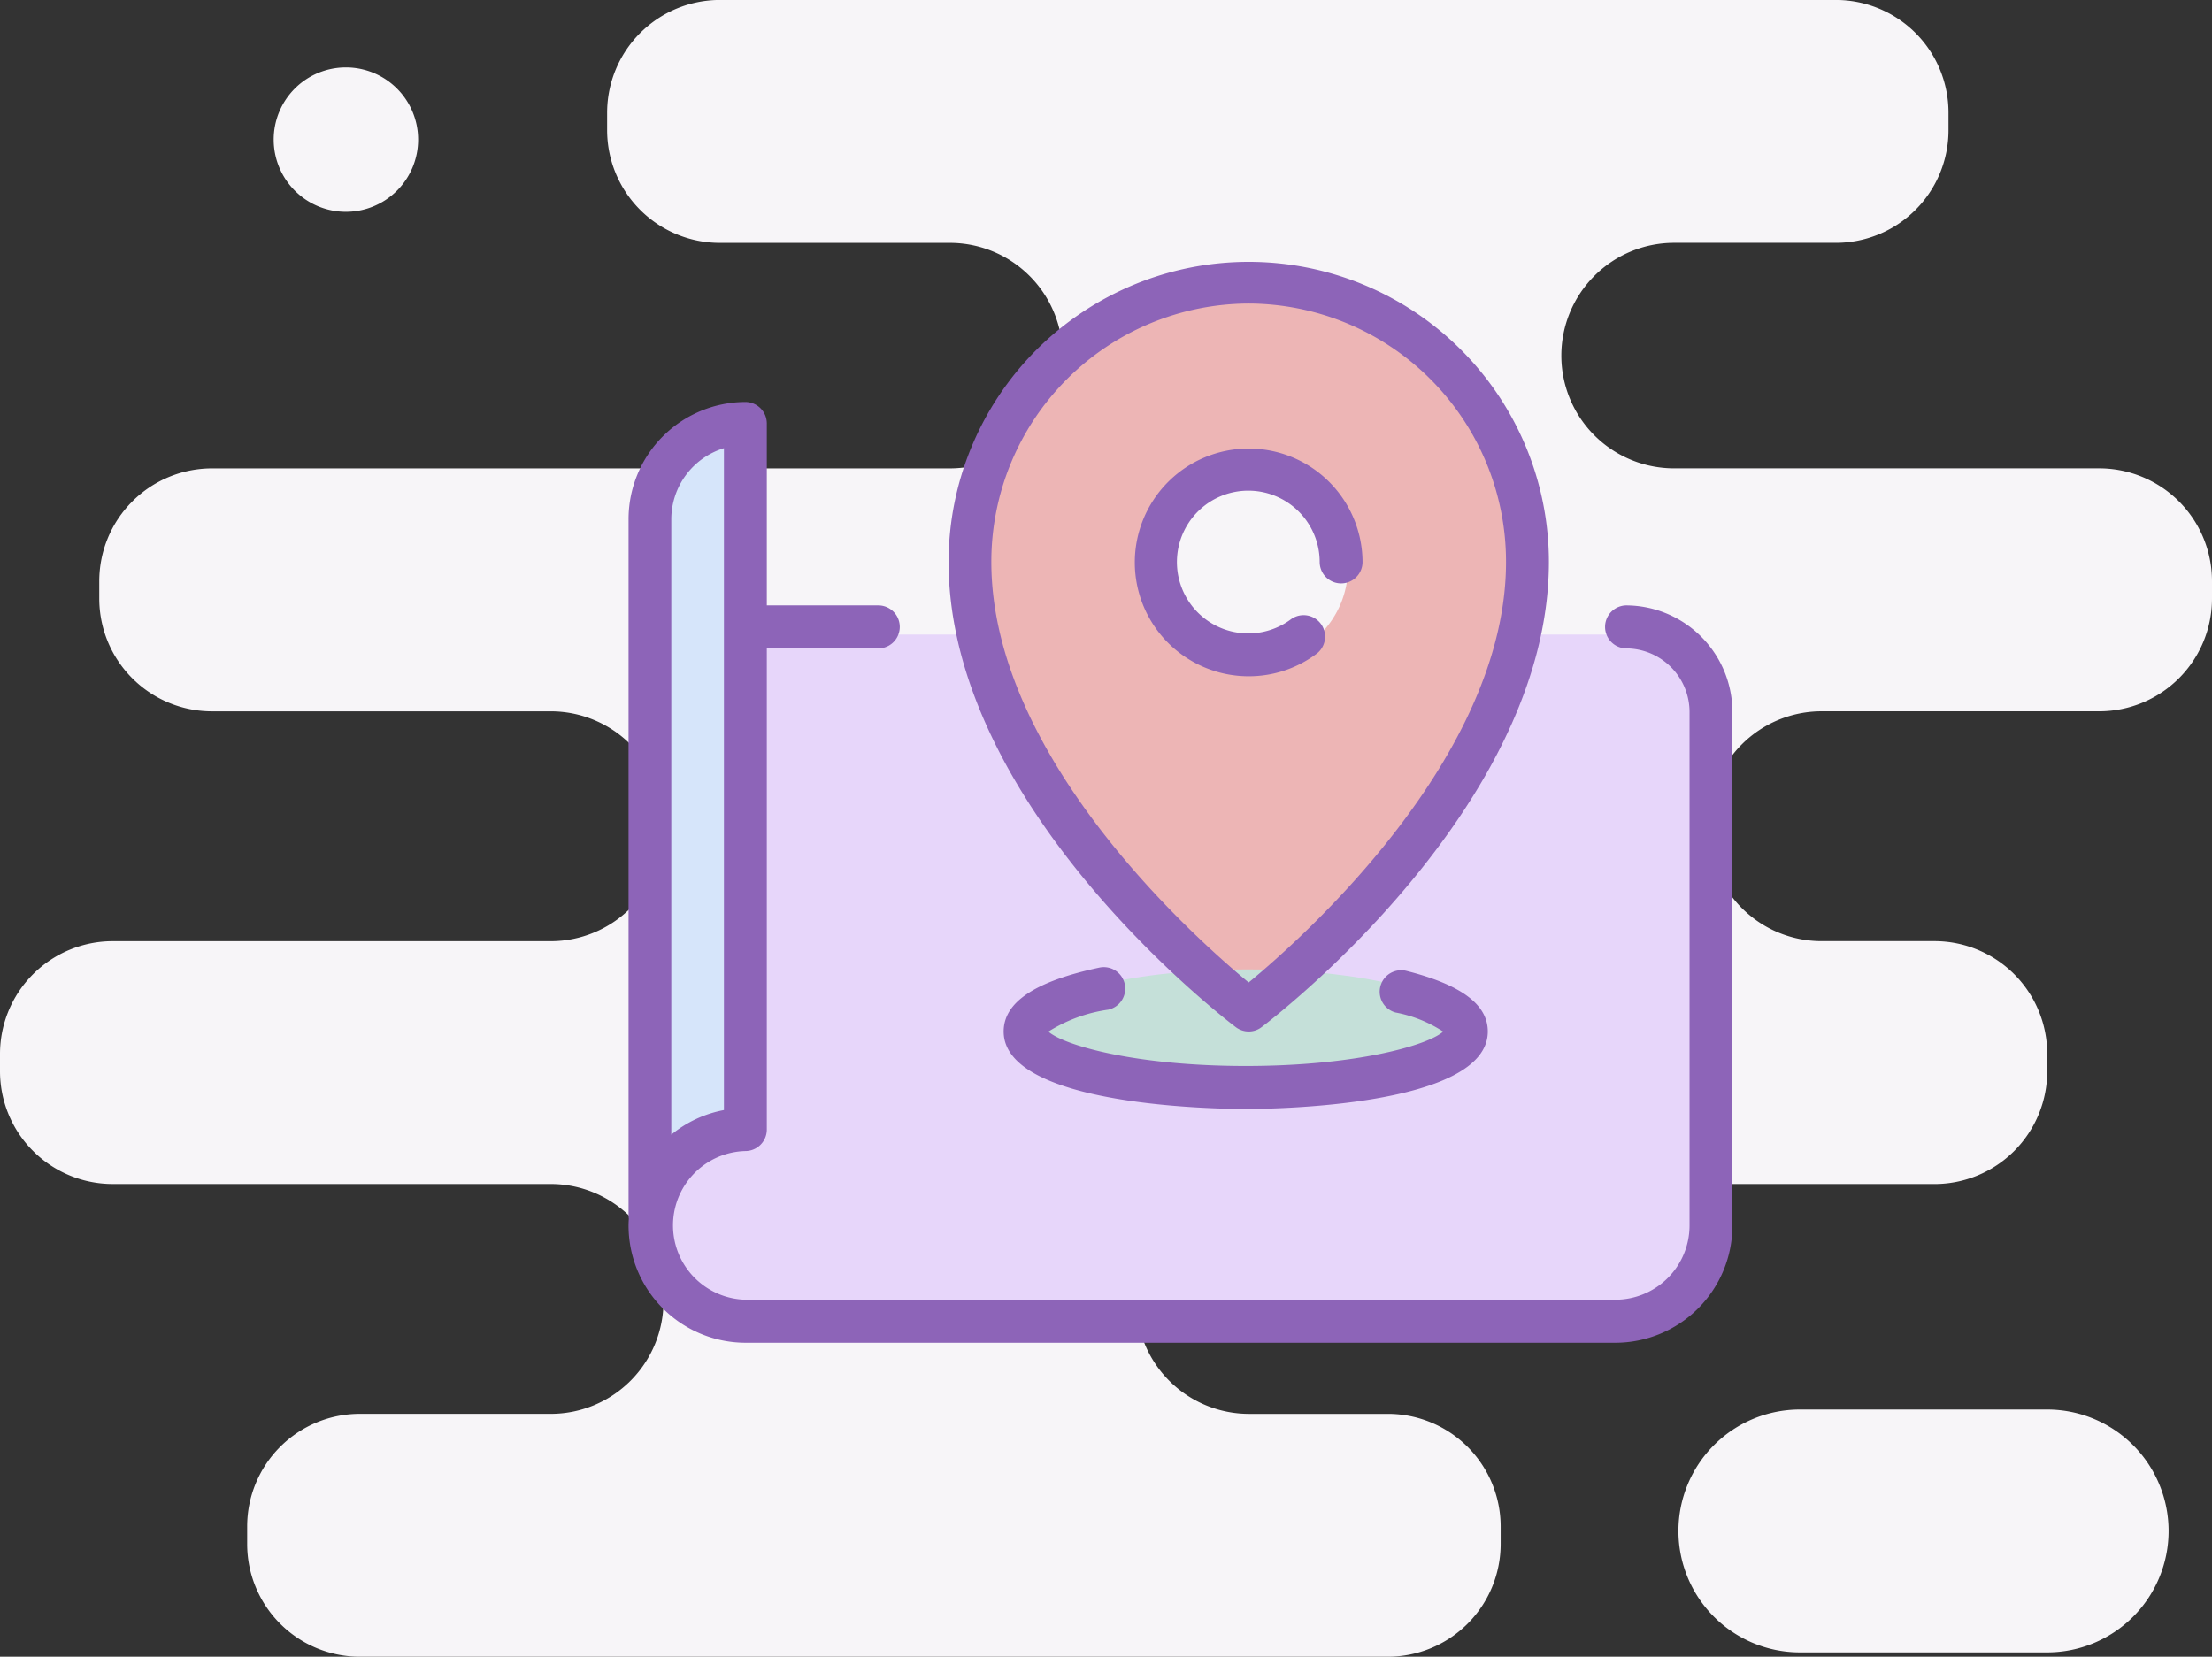
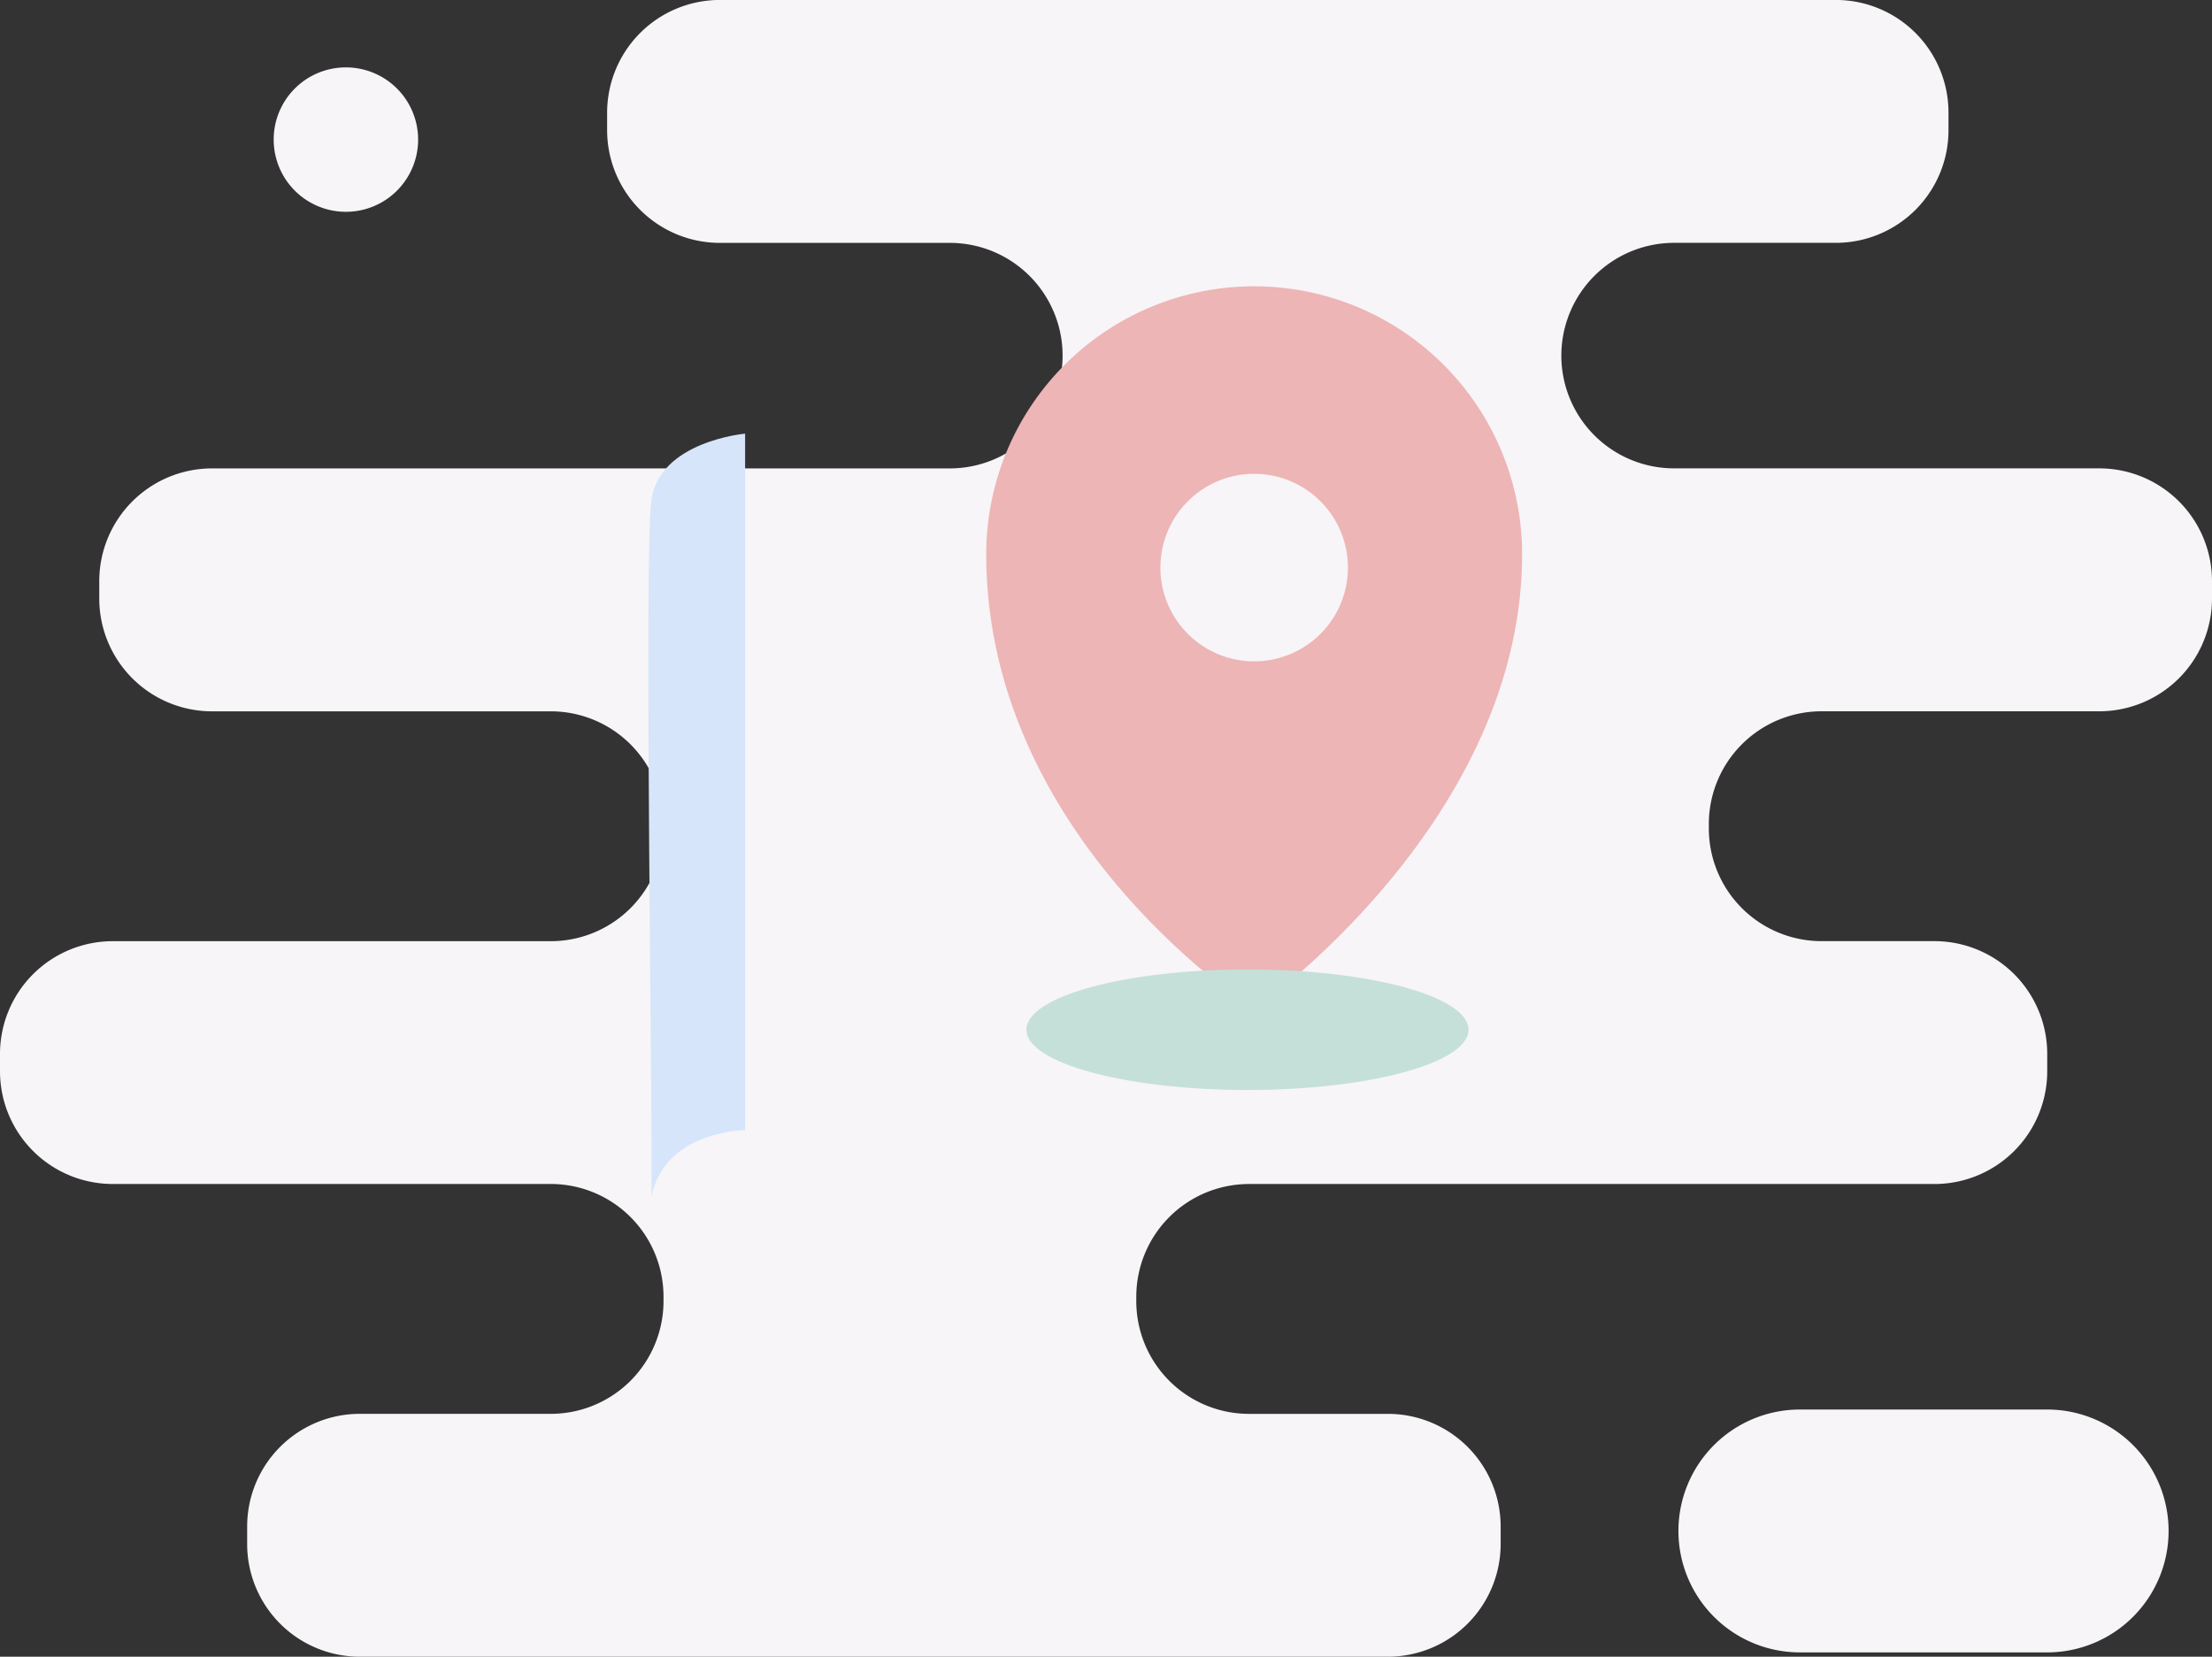
<svg xmlns="http://www.w3.org/2000/svg" id="ic_62" width="165.12" height="123.688" viewBox="0 0 165.12 123.688">
  <rect x="0" y="0" width="165.12" height="123.688" fill="#333333" stroke="none" />
  <defs>
    <style>
      .cls-1 {
        fill: #f7f5f8;
      }

      .cls-1, .cls-2, .cls-3, .cls-5, .cls-6 {
        fill-rule: evenodd;
      }

      .cls-2 {
        fill: #e7d6fa;
      }

      .cls-3 {
        fill: #edb5b5;
      }

      .cls-4 {
        fill: #c5e0d9;
      }

      .cls-5 {
        fill: #d6e5fa;
      }

      .cls-6 {
        fill: #8d64b8;
      }
    </style>
  </defs>
  <path id="Shape_16_copy_17" data-name="Shape 16 copy 17" class="cls-1" d="M1320.2,846.989h-18.46a9.068,9.068,0,0,1-9.07-9.066h0a9.068,9.068,0,0,1,9.07-9.066h18.46a9.065,9.065,0,0,1,9.06,9.066h0A9.065,9.065,0,0,1,1320.2,846.989Zm-7.37-113.649v-1.3a8.411,8.411,0,0,0-8.41-8.418h-83.3a8.419,8.419,0,0,0-8.42,8.418v1.3a8.419,8.419,0,0,0,8.42,8.418h17.16a8.419,8.419,0,0,1,8.42,8.419h0a8.419,8.419,0,0,1-8.42,8.418h-55.07a8.419,8.419,0,0,0-8.42,8.418v1.3a8.419,8.419,0,0,0,8.42,8.418h25.28a8.419,8.419,0,0,1,8.42,8.418v0.324a8.419,8.419,0,0,1-8.42,8.419H1175.8a8.419,8.419,0,0,0-8.42,8.418V803.6a8.419,8.419,0,0,0,8.42,8.419h32.69a8.419,8.419,0,0,1,8.42,8.418v0.324a8.419,8.419,0,0,1-8.42,8.418h-14.25a8.411,8.411,0,0,0-8.41,8.419v1.295a8.412,8.412,0,0,0,8.41,8.419h76.74a8.42,8.42,0,0,0,8.42-8.419V837.6a8.419,8.419,0,0,0-8.42-8.419h-10.36a8.419,8.419,0,0,1-8.42-8.418v-0.324a8.419,8.419,0,0,1,8.42-8.418h51.16a8.419,8.419,0,0,0,8.42-8.419v-1.295a8.419,8.419,0,0,0-8.42-8.418h-8.42a8.419,8.419,0,0,1-8.42-8.419v-0.324a8.419,8.419,0,0,1,8.42-8.418h20.72a8.419,8.419,0,0,0,8.42-8.418v-1.3a8.419,8.419,0,0,0-8.42-8.418h-31.73a8.419,8.419,0,0,1-8.42-8.418h0a8.419,8.419,0,0,1,8.42-8.419h12.07A8.411,8.411,0,0,0,1312.83,733.34Zm-119.63-4.684a5.391,5.391,0,1,1-5.39,5.391A5.388,5.388,0,0,1,1193.2,728.656ZM1298,800" transform="translate(-1167.38 -723.625)" />
-   <path class="cls-2" d="M1216,760c0.01-.978,3.6-5,7-5,0.6,2.6.45,16,.45,16H1292c4.2,0,5.4,49.8,0,51s-68.2,1-72,1c-1.08,0-3.9-7.184-3.9-7.184S1215.96,762.721,1216,760Z" transform="translate(-1167.38 -723.625)" />
  <path class="cls-3" d="M1261,745a20,20,0,0,1,20,20c0,20.046-20,34-20,34s-20-12.7-20-34A20,20,0,0,1,1261,745Zm0,14a7,7,0,1,1-7,7A7,7,0,0,1,1261,759Z" transform="translate(-1167.38 -723.625)" />
  <ellipse class="cls-4" cx="93.12" cy="76.875" rx="16.5" ry="4.5" />
  <path class="cls-5" d="M1216,761c0.57-4.429,7-5,7-5v52s-6,0-7,5C1216.14,808.571,1215.43,765.429,1216,761Z" transform="translate(-1167.38 -723.625)" />
-   <path class="cls-6" d="M1259.63,800.312a1.619,1.619,0,0,0,.96.323,1.576,1.576,0,0,0,.96-0.323c0.88-.661,21.45-16.417,21.45-34.732a22.405,22.405,0,1,0-44.81,0C1238.19,783.9,1258.76,799.651,1259.63,800.312Zm0.96-54.026a19.275,19.275,0,0,1,19.21,19.294c0,14.574-15.19,28.082-19.21,31.395-4.01-3.313-19.21-16.821-19.21-31.395A19.275,19.275,0,0,1,1260.59,746.286Zm5.05,26.16a1.6,1.6,0,1,0-1.9-2.584,5.328,5.328,0,1,1,2.15-4.282,1.6,1.6,0,1,0,3.2,0,8.5,8.5,0,1,0-8.5,8.533A8.428,8.428,0,0,0,1265.64,772.446Zm-14.3,24.655a1.6,1.6,0,0,0-1.9-1.236c-4.8,1.025-7.14,2.585-7.14,4.77,0,5.623,16.22,5.785,18.07,5.785s18.07-.162,18.07-5.785c0-2.021-2-3.5-6.11-4.534a1.606,1.606,0,0,0-.78,3.115,9.775,9.775,0,0,1,3.56,1.428c-1.14,1.014-6.48,2.565-14.74,2.565s-13.59-1.551-14.73-2.566a11.3,11.3,0,0,1,4.47-1.637A1.611,1.611,0,0,0,1251.34,797.1Zm37.42-28.28a1.606,1.606,0,0,0,0,3.211,4.753,4.753,0,0,1,4.74,4.763v38.312a5.545,5.545,0,0,1-5.52,5.552h-64.96a5.552,5.552,0,0,1,0-11.1,1.605,1.605,0,0,0,1.6-1.6V772.032h8.36a1.606,1.606,0,0,0,0-3.211h-8.36v-13.58a1.605,1.605,0,0,0-1.6-1.605,8.75,8.75,0,0,0-8.72,8.762v51.961a2.056,2.056,0,0,0,.02.25c-0.01.165-.02,0.329-0.02,0.5a8.75,8.75,0,0,0,8.72,8.763h64.96a8.75,8.75,0,0,0,8.72-8.763V776.8A7.965,7.965,0,0,0,1288.76,768.821Zm-67.34-11.735V806.5a8.718,8.718,0,0,0-3.93,1.835V762.4A5.558,5.558,0,0,1,1221.42,757.086Z" transform="translate(-1167.38 -723.625)" />
</svg>